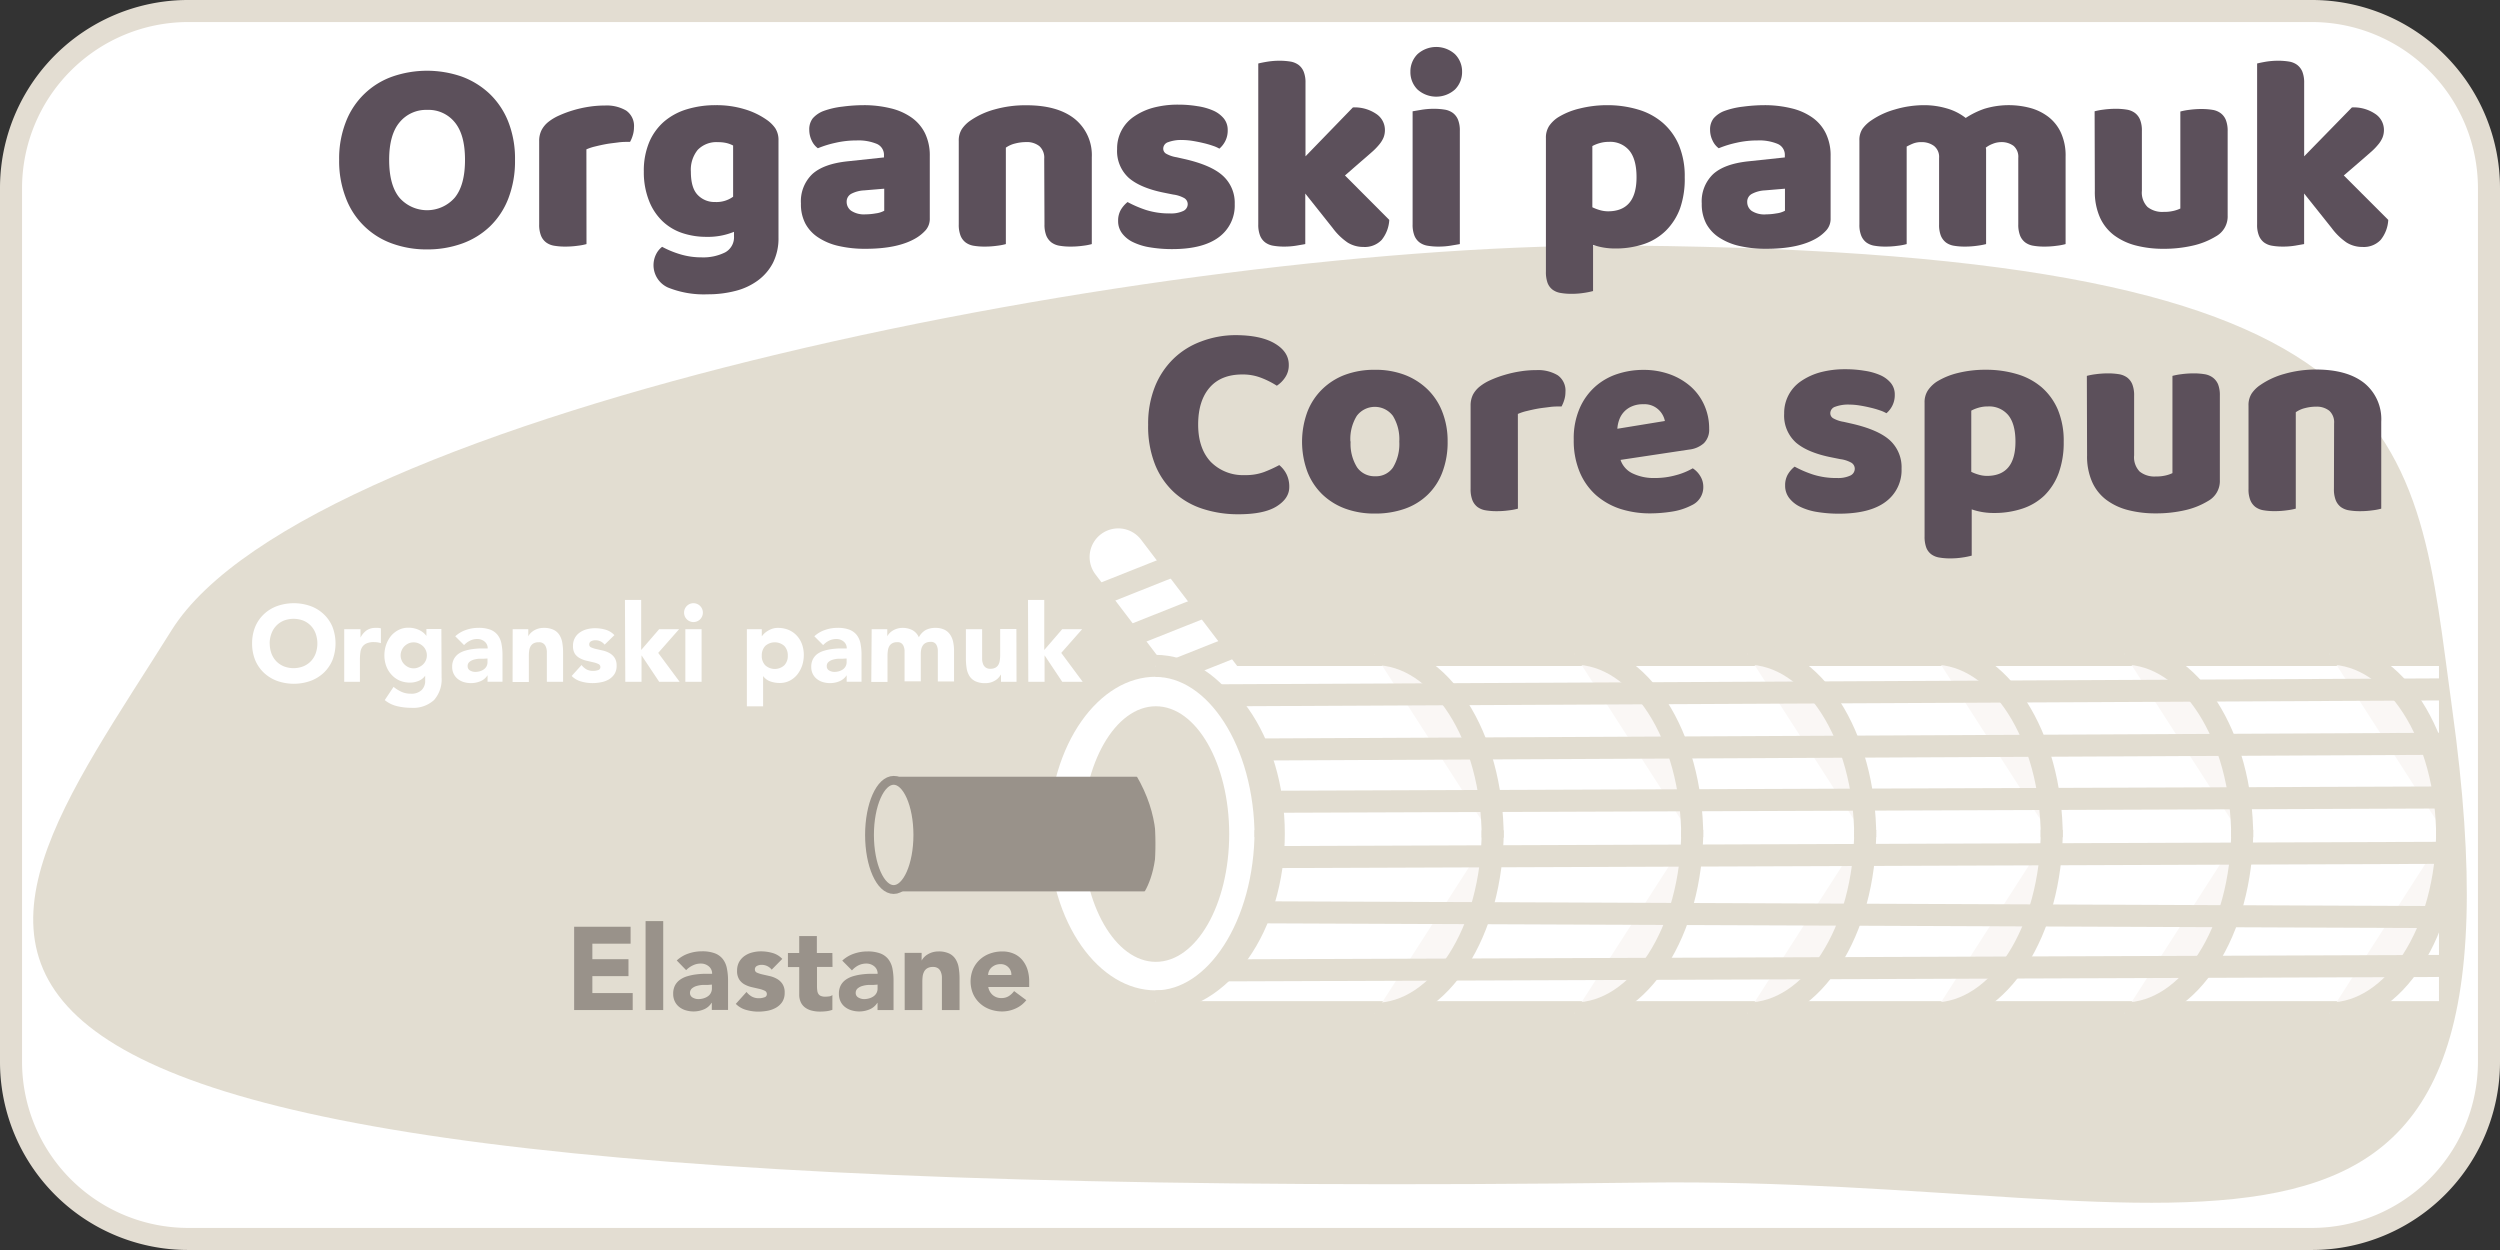
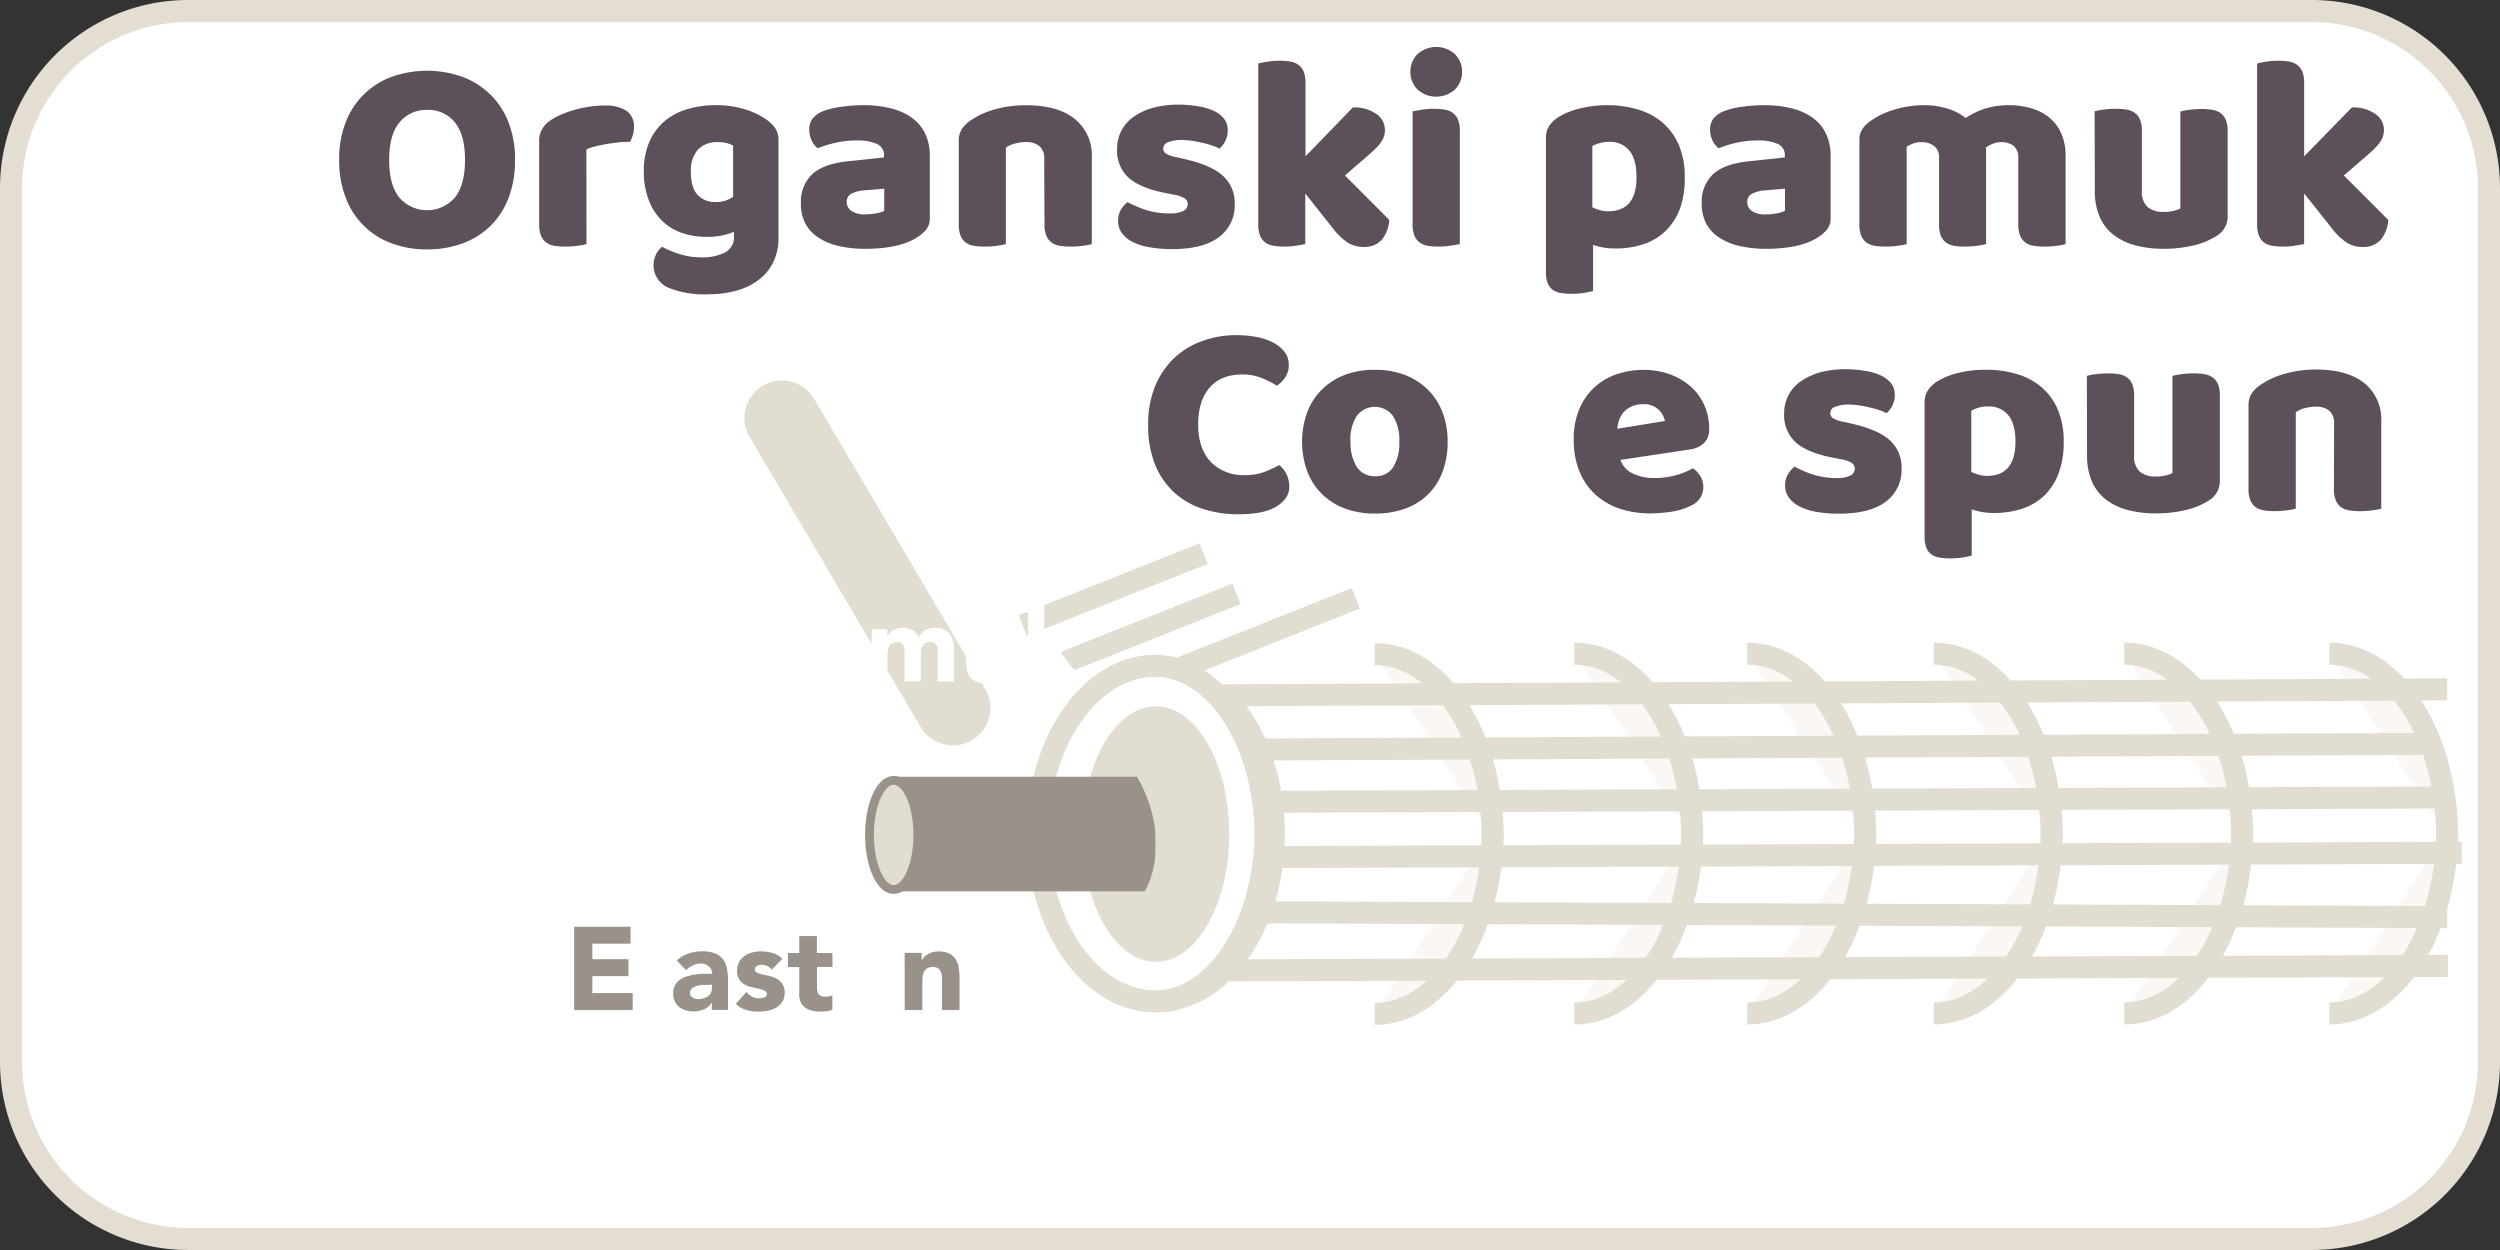
<svg xmlns="http://www.w3.org/2000/svg" id="Layer_1" data-name="Layer 1" viewBox="0 0 566.93 283.46">
  <rect x="0" y="0" width="566.93" height="283.46" fill="#333333" stroke="none" />
  <defs>
    <style>.cls-1,.cls-5,.cls-6,.cls-9{fill:#fff;}.cls-2{fill:#e3ddd2;}.cls-10,.cls-11,.cls-3,.cls-8{fill:none;}.cls-11,.cls-3,.cls-6,.cls-7,.cls-8{stroke:#e2ddd1;}.cls-3,.cls-9{stroke-linecap:round;stroke-linejoin:round;}.cls-3{stroke-width:17px;}.cls-12,.cls-4{fill:#e2ddd1;}.cls-5,.cls-9{stroke:#fff;}.cls-10,.cls-11,.cls-12,.cls-5,.cls-6,.cls-7,.cls-8{stroke-miterlimit:10;}.cls-5{stroke-width:76px;}.cls-6,.cls-7,.cls-8{stroke-width:5px;}.cls-7{fill:#faf7f5;}.cls-9{stroke-width:13px;}.cls-10,.cls-12{stroke:#99928a;}.cls-10{stroke-width:26px;}.cls-11{stroke-width:6px;}.cls-12{stroke-width:2px;}.cls-13{fill:#5c505b;}.cls-14{fill:#99928a;}</style>
  </defs>
  <rect class="cls-1" x="2.5" y="2.5" width="561.93" height="278.46" rx="40.17" />
  <path class="cls-2" d="M524.26,5a37.71,37.71,0,0,1,37.67,37.67V240.79a37.71,37.71,0,0,1-37.67,37.67H42.67A37.71,37.71,0,0,1,5,240.79V42.67A37.71,37.71,0,0,1,42.67,5H524.26m0-5H42.67A42.66,42.66,0,0,0,0,42.67V240.79a42.66,42.66,0,0,0,42.67,42.67H524.26a42.66,42.66,0,0,0,42.67-42.67V42.67A42.66,42.66,0,0,0,524.26,0Z" transform="translate(0 0)" />
  <line class="cls-3" x1="216.1" y1="160.53" x2="177.31" y2="94.78" />
-   <path class="cls-4" d="M556.08,160.7c-8.64-62.28-5.84-103.33-186.17-105-105.36-1-299.86,37.47-331,87.22-47.33,75.63-102,130.7,334,125.26C499.4,266.55,576.74,309.63,556.08,160.7Z" transform="translate(0 0)" />
  <line class="cls-5" x1="261.28" y1="189.03" x2="553.09" y2="189.03" />
  <ellipse class="cls-6" cx="262.11" cy="189.03" rx="26.75" ry="38.06" />
  <path class="cls-7" d="M311.75,148.33c14.77,0,26.75,18.64,26.75,41.63" transform="translate(0 0)" />
  <path class="cls-7" d="M311.75,229.92c14.77,0,26.75-18.64,26.75-41.63" transform="translate(0 0)" />
  <path class="cls-7" d="M357,148.23c14.77,0,26.75,18.64,26.75,41.63" transform="translate(0 0)" />
  <path class="cls-7" d="M357,229.83c14.77,0,26.75-18.64,26.75-41.64" transform="translate(0 0)" />
  <path class="cls-7" d="M396.23,148.23c14.77,0,26.75,18.64,26.75,41.63" transform="translate(0 0)" />
  <path class="cls-7" d="M396.23,229.83c14.77,0,26.75-18.64,26.75-41.64" transform="translate(0 0)" />
  <path class="cls-7" d="M438.53,148.23c14.78,0,26.75,18.64,26.75,41.63" transform="translate(0 0)" />
  <path class="cls-7" d="M438.53,229.83c14.78,0,26.75-18.64,26.75-41.64" transform="translate(0 0)" />
  <path class="cls-7" d="M481.72,148.23c14.77,0,26.75,18.64,26.75,41.63" transform="translate(0 0)" />
  <path class="cls-7" d="M481.72,229.83c14.77,0,26.75-18.64,26.75-41.64" transform="translate(0 0)" />
  <path class="cls-7" d="M528.21,148.23c14.77,0,26.74,18.64,26.74,41.63" transform="translate(0 0)" />
  <path class="cls-7" d="M528.21,229.83c14.77,0,26.74-18.64,26.74-41.64" transform="translate(0 0)" />
  <line class="cls-8" x1="286.98" y1="206.89" x2="554.96" y2="207.98" />
  <path class="cls-6" d="M262,227.09c13.78,0,25-17.39,25-38.84" transform="translate(0 0)" />
  <line class="cls-8" x1="284.65" y1="181.83" x2="555.22" y2="180.84" />
  <line class="cls-8" x1="287.69" y1="194.36" x2="558.26" y2="193.38" />
  <line class="cls-8" x1="277.6" y1="220.05" x2="555.11" y2="219.04" />
  <line class="cls-9" x1="253.59" y1="126.32" x2="275.58" y2="155.22" />
  <path class="cls-6" d="M262,151c13.78,0,25,17.39,25,38.84" transform="translate(0 0)" />
  <line class="cls-8" x1="275.58" y1="157.68" x2="554.95" y2="156.33" />
  <line class="cls-8" x1="231.93" y1="141.84" x2="272.94" y2="125.54" />
  <line class="cls-8" x1="239.42" y1="150.97" x2="280.42" y2="134.66" />
  <line class="cls-8" x1="266.47" y1="151.97" x2="307.47" y2="135.67" />
  <line class="cls-8" x1="286.09" y1="169.96" x2="553.1" y2="168.67" />
  <ellipse class="cls-4" cx="262.11" cy="189.14" rx="16.64" ry="28.98" />
  <line class="cls-10" x1="262.02" y1="189.14" x2="202.66" y2="189.14" />
  <path class="cls-11" d="M259.07,205.76c1.13,3.63,13.11-13.55,0-33.33" transform="translate(0 0)" />
  <ellipse class="cls-12" cx="202.66" cy="189.34" rx="5.48" ry="12.38" />
  <path class="cls-13" d="M76.91,36.26a22.83,22.83,0,0,1,1.55-8.69A17.55,17.55,0,0,1,89,17.36a24,24,0,0,1,15.69,0A18.49,18.49,0,0,1,111,21.24a17.87,17.87,0,0,1,4.25,6.33,22.84,22.84,0,0,1,1.54,8.69A23.49,23.49,0,0,1,115.28,45a17.56,17.56,0,0,1-4.19,6.36,17.88,17.88,0,0,1-6.33,3.88,23.21,23.21,0,0,1-7.94,1.32,22.74,22.74,0,0,1-7.94-1.35A17.46,17.46,0,0,1,78.43,44.9,23.08,23.08,0,0,1,76.91,36.26Zm11.34,0c0,3.83.78,6.68,2.33,8.57a8.34,8.34,0,0,0,12.54,0c1.55-1.89,2.33-4.74,2.33-8.57s-.76-6.61-2.3-8.5a7.64,7.64,0,0,0-6.27-2.84,7.77,7.77,0,0,0-6.26,2.81Q88.25,30.54,88.25,36.26Z" transform="translate(0 0)" />
  <path class="cls-13" d="M133,55.35a13.12,13.12,0,0,1-2,.38,19.79,19.79,0,0,1-2.81.19,14.29,14.29,0,0,1-2.48-.19,4.22,4.22,0,0,1-1.86-.75,3.61,3.61,0,0,1-1.17-1.55,6.73,6.73,0,0,1-.41-2.55V32a5.38,5.38,0,0,1,.54-2.49,5.85,5.85,0,0,1,1.54-1.86,11.22,11.22,0,0,1,2.49-1.48A25.26,25.26,0,0,1,130,25a26.65,26.65,0,0,1,3.53-.79,23.61,23.61,0,0,1,3.65-.28A8.64,8.64,0,0,1,142,25.08a4.23,4.23,0,0,1,1.77,3.81,6.06,6.06,0,0,1-.26,1.74,7.1,7.1,0,0,1-.63,1.54c-.88,0-1.78,0-2.71.13s-1.82.21-2.7.37-1.72.35-2.49.54a11.29,11.29,0,0,0-2,.66Z" transform="translate(0 0)" />
  <path class="cls-13" d="M162.34,23.85a21.81,21.81,0,0,1,6.52.92,17.25,17.25,0,0,1,4.95,2.36,7.66,7.66,0,0,1,2,1.95,4.89,4.89,0,0,1,.73,2.77v22a12.37,12.37,0,0,1-1.26,5.77,11.55,11.55,0,0,1-3.44,4,14.6,14.6,0,0,1-5.1,2.36,24.71,24.71,0,0,1-6.27.76,21.67,21.67,0,0,1-9-1.54,5.56,5.56,0,0,1-2.68-7.56,4.88,4.88,0,0,1,1.36-1.67,21.7,21.7,0,0,0,4.13,1.7,16.39,16.39,0,0,0,4.75.69,11.12,11.12,0,0,0,5.42-1.13,3.9,3.9,0,0,0,2-3.66v-1a15.62,15.62,0,0,1-6.3,1.14,17.14,17.14,0,0,1-5.39-.85,12,12,0,0,1-4.47-2.65,12.84,12.84,0,0,1-3.09-4.63A17.59,17.59,0,0,1,146,38.91a16.7,16.7,0,0,1,1.23-6.68,12.82,12.82,0,0,1,3.4-4.69,14.3,14.3,0,0,1,5.17-2.77A22.19,22.19,0,0,1,162.34,23.85ZM166.25,33a6.61,6.61,0,0,0-1.29-.51,8,8,0,0,0-2.12-.25A5.88,5.88,0,0,0,158.21,34a7.17,7.17,0,0,0-1.54,4.94q0,3.66,1.54,5.26a5.25,5.25,0,0,0,3.94,1.61,6.43,6.43,0,0,0,4.1-1.2Z" transform="translate(0 0)" />
  <path class="cls-13" d="M195.73,23.85a25.34,25.34,0,0,1,6.2.7,13.73,13.73,0,0,1,4.79,2.11,9.48,9.48,0,0,1,3.06,3.59,11.55,11.55,0,0,1,1.07,5.13V49.49a3.94,3.94,0,0,1-.91,2.68,9.39,9.39,0,0,1-2.18,1.8q-4.09,2.46-11.53,2.45a26.28,26.28,0,0,1-6-.63,13.81,13.81,0,0,1-4.6-1.89,8.66,8.66,0,0,1-3-3.21,9.41,9.41,0,0,1-1-4.53,8.53,8.53,0,0,1,2.58-6.68c1.72-1.56,4.39-2.52,8-2.9l8.25-.88v-.44a2.71,2.71,0,0,0-1.6-2.62,10.9,10.9,0,0,0-4.63-.79,21.13,21.13,0,0,0-4.66.51,23.58,23.58,0,0,0-4.1,1.26,4.41,4.41,0,0,1-1.39-1.73,5.61,5.61,0,0,1-.56-2.43,4.06,4.06,0,0,1,.78-2.61,6.16,6.16,0,0,1,2.43-1.67,18.56,18.56,0,0,1,4.32-1A37.34,37.34,0,0,1,195.73,23.85Zm.5,24.76a13.93,13.93,0,0,0,2.37-.22,5.42,5.42,0,0,0,1.92-.6v-5l-4.54.38a7.12,7.12,0,0,0-2.9.76A2,2,0,0,0,192,45.78a2.47,2.47,0,0,0,1,2A5.29,5.29,0,0,0,196.23,48.61Z" transform="translate(0 0)" />
  <path class="cls-13" d="M236.8,36a3.49,3.49,0,0,0-1.1-2.86,4.53,4.53,0,0,0-3-.92,10,10,0,0,0-2.49.32,6.27,6.27,0,0,0-2.11.94V55.35a13.12,13.12,0,0,1-2,.38,19.79,19.79,0,0,1-2.81.19,14.49,14.49,0,0,1-2.49-.19A4.23,4.23,0,0,1,219,55a3.61,3.61,0,0,1-1.17-1.55,6.73,6.73,0,0,1-.41-2.55V32a4.79,4.79,0,0,1,.73-2.77,7.36,7.36,0,0,1,2-1.95,18,18,0,0,1,5.39-2.46,25.69,25.69,0,0,1,7.21-.95q7.13,0,11,3.12a10.55,10.55,0,0,1,3.84,8.66V55.35a13.12,13.12,0,0,1-2,.38,19.65,19.65,0,0,1-2.8.19,14.33,14.33,0,0,1-2.49-.19,4.22,4.22,0,0,1-1.86-.75,3.78,3.78,0,0,1-1.17-1.55,6.73,6.73,0,0,1-.41-2.55Z" transform="translate(0 0)" />
  <path class="cls-13" d="M280,46.28a8.89,8.89,0,0,1-3.59,7.5c-2.4,1.8-5.92,2.71-10.59,2.71a30.12,30.12,0,0,1-4.91-.38A13.8,13.8,0,0,1,257,54.94a6.71,6.71,0,0,1-2.52-2,4.54,4.54,0,0,1-.92-2.84,4.87,4.87,0,0,1,.63-2.55,6.51,6.51,0,0,1,1.51-1.73,26,26,0,0,0,4.19,1.8,17.44,17.44,0,0,0,5.45.78,6.54,6.54,0,0,0,3-.56,1.72,1.72,0,0,0,1-1.52,1.6,1.6,0,0,0-.76-1.38,6.94,6.94,0,0,0-2.52-.82l-1.89-.38c-3.65-.71-6.37-1.84-8.16-3.37a8.22,8.22,0,0,1-2.68-6.58,8.69,8.69,0,0,1,3.85-7.37,14.28,14.28,0,0,1,4.37-2,21.62,21.62,0,0,1,5.64-.69,26.27,26.27,0,0,1,4.38.35,13.86,13.86,0,0,1,3.56,1,6.47,6.47,0,0,1,2.4,1.79,4.12,4.12,0,0,1,.88,2.62,5.31,5.31,0,0,1-.54,2.48,5.64,5.64,0,0,1-1.35,1.74,7.82,7.82,0,0,0-1.51-.66,21.73,21.73,0,0,0-2.21-.63c-.8-.19-1.61-.35-2.42-.48a15.73,15.73,0,0,0-2.24-.19,8.46,8.46,0,0,0-3.21.48,1.56,1.56,0,0,0-1.14,1.48,1.32,1.32,0,0,0,.63,1.13,7.06,7.06,0,0,0,2.4.82l1.95.44q6,1.39,8.6,3.81A8.27,8.27,0,0,1,280,46.28Z" transform="translate(0 0)" />
  <path class="cls-13" d="M315.05,49.87a7.89,7.89,0,0,1-1.73,4.54A5.27,5.27,0,0,1,309.19,56a6.68,6.68,0,0,1-3.59-1,14.16,14.16,0,0,1-3.4-3.31L296,43.89V55.35c-.46.09-1.14.2-2,.35a16.61,16.61,0,0,1-2.74.22,14.29,14.29,0,0,1-2.48-.19,4.22,4.22,0,0,1-1.86-.75,3.61,3.61,0,0,1-1.17-1.55,6.73,6.73,0,0,1-.41-2.55V14.4c.46-.12,1.15-.26,2.05-.41a17.87,17.87,0,0,1,2.74-.22,15.57,15.57,0,0,1,2.49.19,4.33,4.33,0,0,1,1.86.76,3.64,3.64,0,0,1,1.16,1.54,6.54,6.54,0,0,1,.41,2.55V35.45L306.8,24.36a8.7,8.7,0,0,1,5.26,1.45,4.35,4.35,0,0,1,2,3.65,4.59,4.59,0,0,1-.31,1.73,6.38,6.38,0,0,1-1,1.61,14.35,14.35,0,0,1-1.7,1.73c-.69.61-1.5,1.32-2.43,2.11L305,39.79Z" transform="translate(0 0)" />
  <path class="cls-13" d="M319.84,16.29a5.54,5.54,0,0,1,1.6-4,6.34,6.34,0,0,1,8.51,0,5.54,5.54,0,0,1,1.61,4,5.57,5.57,0,0,1-1.61,4,6.37,6.37,0,0,1-8.51,0A5.56,5.56,0,0,1,319.84,16.29Zm11.21,39.06c-.46.09-1.14.2-2.05.35a16.61,16.61,0,0,1-2.74.22,14.29,14.29,0,0,1-2.48-.19,4.22,4.22,0,0,1-1.86-.75,3.61,3.61,0,0,1-1.17-1.55,6.73,6.73,0,0,1-.41-2.55V25.24l2.05-.35a17.87,17.87,0,0,1,2.74-.22,15.57,15.57,0,0,1,2.49.19,4.33,4.33,0,0,1,1.86.76,3.64,3.64,0,0,1,1.16,1.54,6.54,6.54,0,0,1,.41,2.55Z" transform="translate(0 0)" />
  <path class="cls-13" d="M364.5,23.85a24.33,24.33,0,0,1,7,1,15,15,0,0,1,5.57,3,13.9,13.9,0,0,1,3.66,5.07,18.31,18.31,0,0,1,1.32,7.28A20.23,20.23,0,0,1,381,47.23a13.9,13.9,0,0,1-3.22,5.07,13.07,13.07,0,0,1-5,3.05,20,20,0,0,1-6.52,1,15,15,0,0,1-5-.82V66a17.18,17.18,0,0,1-2,.41,17.66,17.66,0,0,1-2.84.22,14.29,14.29,0,0,1-2.48-.19,4.22,4.22,0,0,1-1.86-.75,3.48,3.48,0,0,1-1.14-1.55,7.24,7.24,0,0,1-.37-2.55V31.35a4.87,4.87,0,0,1,.72-2.77,7.26,7.26,0,0,1,2-1.95,16.47,16.47,0,0,1,4.85-2A25.84,25.84,0,0,1,364.5,23.85Zm.13,24.07q6.5,0,6.49-7.75,0-4-1.61-6a5.63,5.63,0,0,0-4.63-2,7.39,7.39,0,0,0-2.14.29,8.11,8.11,0,0,0-1.64.66V47a10,10,0,0,0,1.64.63A6.8,6.8,0,0,0,364.63,47.92Z" transform="translate(0 0)" />
  <path class="cls-13" d="M400,23.85a25.46,25.46,0,0,1,6.2.7A13.73,13.73,0,0,1,411,26.66a9.45,9.45,0,0,1,3.05,3.59,11.41,11.41,0,0,1,1.08,5.13V49.49a3.89,3.89,0,0,1-.92,2.68,9.34,9.34,0,0,1-2.17,1.8q-4.1,2.46-11.53,2.45a26.37,26.37,0,0,1-6-.63,14,14,0,0,1-4.6-1.89,8.75,8.75,0,0,1-3-3.21,9.52,9.52,0,0,1-1-4.53,8.51,8.51,0,0,1,2.59-6.68c1.72-1.56,4.39-2.52,8-2.9l8.25-.88v-.44a2.7,2.7,0,0,0-1.61-2.62,10.87,10.87,0,0,0-4.63-.79,21.19,21.19,0,0,0-4.66.51,23.46,23.46,0,0,0-4.09,1.26,4.41,4.41,0,0,1-1.39-1.73,5.48,5.48,0,0,1-.57-2.43,4.06,4.06,0,0,1,.79-2.61A6.08,6.08,0,0,1,391,25.18a18.47,18.47,0,0,1,4.31-1A37.62,37.62,0,0,1,400,23.85Zm.5,24.76a13.82,13.82,0,0,0,2.36-.22,5.42,5.42,0,0,0,1.92-.6v-5l-4.53.38a7.07,7.07,0,0,0-2.9.76,2,2,0,0,0-1.13,1.89,2.48,2.48,0,0,0,1,2A5.33,5.33,0,0,0,400.54,48.61Z" transform="translate(0 0)" />
  <path class="cls-13" d="M436.39,23.85a18.17,18.17,0,0,1,5.07.73,12.5,12.5,0,0,1,4.31,2.17A18.75,18.75,0,0,1,450,24.67a19,19,0,0,1,10.39-.19,11.94,11.94,0,0,1,4.1,2,9.58,9.58,0,0,1,2.86,3.59,12.46,12.46,0,0,1,1.07,5.45V55.35a13.12,13.12,0,0,1-2,.38,19.65,19.65,0,0,1-2.8.19,14.33,14.33,0,0,1-2.49-.19,4.22,4.22,0,0,1-1.86-.75,3.69,3.69,0,0,1-1.17-1.55,6.73,6.73,0,0,1-.41-2.55V35.82a3.28,3.28,0,0,0-1.07-2.74,4.57,4.57,0,0,0-2.9-.85,5.16,5.16,0,0,0-1.89.41,5.81,5.81,0,0,0-1.51.85,2.14,2.14,0,0,1,.07.48V55.35a16.07,16.07,0,0,1-2.05.38,19.31,19.31,0,0,1-2.74.19,14.33,14.33,0,0,1-2.49-.19A4.22,4.22,0,0,1,441.3,55a3.78,3.78,0,0,1-1.17-1.55,6.75,6.75,0,0,1-.4-2.55V35.82a3.16,3.16,0,0,0-1.17-2.74,4.67,4.67,0,0,0-2.8-.85,5,5,0,0,0-2,.35,15.22,15.22,0,0,0-1.38.66V55.35a13,13,0,0,1-2,.38,19.55,19.55,0,0,1-2.8.19,14.49,14.49,0,0,1-2.49-.19,4.32,4.32,0,0,1-1.86-.75,3.67,3.67,0,0,1-1.16-1.55,6.54,6.54,0,0,1-.41-2.55v-19a4.55,4.55,0,0,1,.72-2.7,7.87,7.87,0,0,1,2-1.89,18,18,0,0,1,5.32-2.46A23.24,23.24,0,0,1,436.39,23.85Z" transform="translate(0 0)" />
  <path class="cls-13" d="M475,25.24a14.43,14.43,0,0,1,2-.38,21.23,21.23,0,0,1,2.8-.19,15.39,15.39,0,0,1,2.49.19,4.23,4.23,0,0,1,1.86.76,3.64,3.64,0,0,1,1.16,1.54,6.54,6.54,0,0,1,.41,2.55V43.26A4.66,4.66,0,0,0,487,46.94a5.37,5.37,0,0,0,3.66,1.11,9,9,0,0,0,2.36-.26,7.52,7.52,0,0,0,1.42-.5v-22a14.53,14.53,0,0,1,2-.38,21.38,21.38,0,0,1,2.81-.19,15.35,15.35,0,0,1,2.48.19,4.23,4.23,0,0,1,1.86.76,3.58,3.58,0,0,1,1.17,1.54,6.73,6.73,0,0,1,.41,2.55V48.86a5.14,5.14,0,0,1-2.65,4.73,17.33,17.33,0,0,1-5.26,2.11,28.94,28.94,0,0,1-6.64.72,24.72,24.72,0,0,1-6.27-.75,14.17,14.17,0,0,1-4.95-2.33,10.43,10.43,0,0,1-3.21-4.07,14.32,14.32,0,0,1-1.14-6Z" transform="translate(0 0)" />
  <path class="cls-13" d="M541.59,49.87a7.82,7.82,0,0,1-1.73,4.54A5.25,5.25,0,0,1,535.74,56a6.69,6.69,0,0,1-3.6-1,14.16,14.16,0,0,1-3.4-3.31l-6.23-7.81V55.35l-2,.35a16.78,16.78,0,0,1-2.74.22,14.33,14.33,0,0,1-2.49-.19,4.27,4.27,0,0,1-1.86-.75,3.67,3.67,0,0,1-1.16-1.55,6.54,6.54,0,0,1-.41-2.55V14.4c.46-.12,1.14-.26,2-.41a18,18,0,0,1,2.74-.22,15.39,15.39,0,0,1,2.49.19,4.23,4.23,0,0,1,1.86.76,3.74,3.74,0,0,1,1.17,1.54,6.73,6.73,0,0,1,.41,2.55V35.45l10.83-11.09a8.7,8.7,0,0,1,5.26,1.45,4.36,4.36,0,0,1,2,3.65,4.59,4.59,0,0,1-.32,1.73,6.1,6.1,0,0,1-1,1.61,13.64,13.64,0,0,1-1.7,1.73c-.69.61-1.5,1.32-2.42,2.11l-3.66,3.15Z" transform="translate(0 0)" />
  <path class="cls-13" d="M281.72,84.92q-4.85,0-7.43,3t-2.58,8.37c0,3.66,1,6.47,2.86,8.45a10.25,10.25,0,0,0,7.72,3,12,12,0,0,0,4.38-.7,29.71,29.71,0,0,0,3.43-1.57,6.33,6.33,0,0,1,1.67,2.11,6.45,6.45,0,0,1,.6,2.87q0,2.58-2.87,4.38t-8.72,1.79a25.68,25.68,0,0,1-7.94-1.2,17.58,17.58,0,0,1-6.49-3.68,17.38,17.38,0,0,1-4.38-6.3,23.41,23.41,0,0,1-1.6-9.11,22.61,22.61,0,0,1,1.54-8.66,18.31,18.31,0,0,1,4.22-6.33,17.82,17.82,0,0,1,6.27-3.91A22.05,22.05,0,0,1,280.08,76q5.81,0,9,1.89t3.18,4.85a4.87,4.87,0,0,1-.82,2.84,6.54,6.54,0,0,1-1.89,1.89A19.62,19.62,0,0,0,286,85.68,11.49,11.49,0,0,0,281.72,84.92Z" transform="translate(0 0)" />
  <path class="cls-13" d="M328.28,100.11a19,19,0,0,1-1.2,7,13.9,13.9,0,0,1-3.37,5.13,14.25,14.25,0,0,1-5.19,3.15,20,20,0,0,1-6.75,1.07,19,19,0,0,1-6.74-1.13,15,15,0,0,1-5.19-3.24,14.37,14.37,0,0,1-3.37-5.14,19.7,19.7,0,0,1,0-13.54,14.37,14.37,0,0,1,3.37-5.14A14.87,14.87,0,0,1,305,85a19,19,0,0,1,6.74-1.14A18.6,18.6,0,0,1,318.52,85a15.26,15.26,0,0,1,5.19,3.28,14.24,14.24,0,0,1,3.37,5.13A18,18,0,0,1,328.28,100.11Zm-22,0a10,10,0,0,0,1.48,5.89,4.82,4.82,0,0,0,4.13,2A4.63,4.63,0,0,0,315.9,106a10.3,10.3,0,0,0,1.42-5.86,10.06,10.06,0,0,0-1.45-5.83,5.12,5.12,0,0,0-8.19,0A10,10,0,0,0,306.23,100.11Z" transform="translate(0 0)" />
-   <path class="cls-13" d="M344.22,115.35a13.12,13.12,0,0,1-2,.38,19.79,19.79,0,0,1-2.81.19,14.49,14.49,0,0,1-2.49-.19,4.32,4.32,0,0,1-1.86-.75,3.67,3.67,0,0,1-1.16-1.55,6.73,6.73,0,0,1-.41-2.55V92a5.51,5.51,0,0,1,.53-2.49,6,6,0,0,1,1.55-1.86,11.22,11.22,0,0,1,2.49-1.48A24.16,24.16,0,0,1,341.26,85a26.3,26.3,0,0,1,3.53-.79,23.52,23.52,0,0,1,3.65-.28,8.66,8.66,0,0,1,4.79,1.16A4.24,4.24,0,0,1,355,88.89a6.05,6.05,0,0,1-.25,1.74,8.26,8.26,0,0,1-.63,1.54c-.88,0-1.78,0-2.71.13s-1.83.21-2.71.37-1.71.35-2.49.54a11.17,11.17,0,0,0-2,.66Z" transform="translate(0 0)" />
  <path class="cls-13" d="M374.4,116.42a22.18,22.18,0,0,1-6.9-1,15.92,15.92,0,0,1-5.55-3.12,14.49,14.49,0,0,1-3.71-5.23,18.43,18.43,0,0,1-1.36-7.37,17.08,17.08,0,0,1,1.36-7.15,14.06,14.06,0,0,1,3.56-4.92,14.25,14.25,0,0,1,5-2.83,18.74,18.74,0,0,1,5.79-.92,17.54,17.54,0,0,1,6.08,1,14.76,14.76,0,0,1,4.73,2.77,12.4,12.4,0,0,1,3.08,4.22,12.89,12.89,0,0,1,1.11,5.36,4.3,4.3,0,0,1-1.2,3.28,6,6,0,0,1-3.34,1.44l-15.56,2.34a5.24,5.24,0,0,0,2.83,3.11,11.05,11.05,0,0,0,4.92,1,17.6,17.6,0,0,0,4.88-.66,15.54,15.54,0,0,0,3.75-1.54,5.32,5.32,0,0,1,1.7,1.76,4.56,4.56,0,0,1,.69,2.4,4.5,4.5,0,0,1-2.64,4.22,14.4,14.4,0,0,1-4.54,1.45A32.09,32.09,0,0,1,374.4,116.42Zm-1.77-24.75a6.14,6.14,0,0,0-2.61.5,5.15,5.15,0,0,0-2.84,3.06,7.2,7.2,0,0,0-.41,2l10.78-1.76a4.78,4.78,0,0,0-1.39-2.52A4.65,4.65,0,0,0,372.63,91.67Z" transform="translate(0 0)" />
  <path class="cls-13" d="M431.22,106.28a8.89,8.89,0,0,1-3.59,7.5q-3.58,2.7-10.58,2.71a30.15,30.15,0,0,1-4.92-.38,13.8,13.8,0,0,1-3.87-1.17,6.87,6.87,0,0,1-2.52-2,4.54,4.54,0,0,1-.92-2.84,4.87,4.87,0,0,1,.63-2.55,6.37,6.37,0,0,1,1.52-1.73,25.23,25.23,0,0,0,4.19,1.8,17.35,17.35,0,0,0,5.45.78,6.49,6.49,0,0,0,3-.56,1.72,1.72,0,0,0,1-1.52,1.6,1.6,0,0,0-.76-1.38,6.87,6.87,0,0,0-2.52-.82l-1.89-.38c-3.65-.71-6.37-1.84-8.16-3.37a8.22,8.22,0,0,1-2.68-6.58,8.69,8.69,0,0,1,3.85-7.37,14.45,14.45,0,0,1,4.38-2,21.57,21.57,0,0,1,5.64-.69,26.23,26.23,0,0,1,4.37.35,13.86,13.86,0,0,1,3.56,1,6.47,6.47,0,0,1,2.4,1.79,4.07,4.07,0,0,1,.88,2.62,5.31,5.31,0,0,1-.54,2.48,5.49,5.49,0,0,1-1.35,1.74,7.82,7.82,0,0,0-1.51-.66,21.73,21.73,0,0,0-2.21-.63c-.8-.19-1.6-.35-2.42-.48a15.73,15.73,0,0,0-2.24-.19,8.46,8.46,0,0,0-3.21.48,1.56,1.56,0,0,0-1.14,1.48,1.32,1.32,0,0,0,.63,1.13,7.06,7.06,0,0,0,2.4.82l1.95.44q6,1.39,8.6,3.81A8.27,8.27,0,0,1,431.22,106.28Z" transform="translate(0 0)" />
  <path class="cls-13" d="M450.44,83.85a24.26,24.26,0,0,1,7,1,15.14,15.14,0,0,1,5.58,3,14,14,0,0,1,3.65,5.07,18.31,18.31,0,0,1,1.32,7.28,20.23,20.23,0,0,1-1.13,7.06,14,14,0,0,1-3.21,5.07,13.18,13.18,0,0,1-5,3,20,20,0,0,1-6.52,1,15,15,0,0,1-5-.82V126a17.18,17.18,0,0,1-2,.41,17.62,17.62,0,0,1-2.83.22,14.33,14.33,0,0,1-2.49-.19,4.22,4.22,0,0,1-1.86-.75,3.48,3.48,0,0,1-1.14-1.55,7.24,7.24,0,0,1-.37-2.55V91.35a4.87,4.87,0,0,1,.72-2.77,7.26,7.26,0,0,1,2-2,16.47,16.47,0,0,1,4.85-2A25.86,25.86,0,0,1,450.44,83.85Zm.12,24.07q6.49,0,6.49-7.75,0-4-1.61-6a5.63,5.63,0,0,0-4.63-2,7.39,7.39,0,0,0-2.14.29,8.36,8.36,0,0,0-1.64.66V107a10,10,0,0,0,1.64.63A6.8,6.8,0,0,0,450.56,107.92Z" transform="translate(0 0)" />
  <path class="cls-13" d="M473.24,85.24a14.43,14.43,0,0,1,2-.38,21.11,21.11,0,0,1,2.8-.19,15.57,15.57,0,0,1,2.49.19,4.33,4.33,0,0,1,1.86.76,3.64,3.64,0,0,1,1.16,1.54,6.73,6.73,0,0,1,.41,2.55v13.55a4.66,4.66,0,0,0,1.26,3.68,5.37,5.37,0,0,0,3.66,1.11,9,9,0,0,0,2.36-.26,7.14,7.14,0,0,0,1.41-.5V85.24a14.75,14.75,0,0,1,2-.38,21.23,21.23,0,0,1,2.8-.19,15.39,15.39,0,0,1,2.49.19,4.23,4.23,0,0,1,1.86.76A3.74,3.74,0,0,1,503,87.16a6.75,6.75,0,0,1,.4,2.55v19.15a5.15,5.15,0,0,1-2.64,4.73,17.33,17.33,0,0,1-5.26,2.11,29,29,0,0,1-6.65.72,24.72,24.72,0,0,1-6.27-.75,14,14,0,0,1-4.94-2.33,10.34,10.34,0,0,1-3.21-4.07,14.32,14.32,0,0,1-1.14-6Z" transform="translate(0 0)" />
  <path class="cls-13" d="M529.31,96a3.52,3.52,0,0,0-1.1-2.86,4.58,4.58,0,0,0-3-.92,9.87,9.87,0,0,0-2.48.32,6.19,6.19,0,0,0-2.11.94v21.86a13.31,13.31,0,0,1-2,.38,19.65,19.65,0,0,1-2.8.19,14.33,14.33,0,0,1-2.49-.19,4.27,4.27,0,0,1-1.86-.75,3.67,3.67,0,0,1-1.16-1.55,6.54,6.54,0,0,1-.41-2.55V92a4.87,4.87,0,0,1,.72-2.77,7.26,7.26,0,0,1,2-1.95A17.9,17.9,0,0,1,518,84.8a25.74,25.74,0,0,1,7.21-1q7.13,0,11,3.12A10.55,10.55,0,0,1,540,95.63v19.72a13.12,13.12,0,0,1-2,.38,19.79,19.79,0,0,1-2.81.19,14.49,14.49,0,0,1-2.49-.19,4.32,4.32,0,0,1-1.86-.75,3.67,3.67,0,0,1-1.16-1.55,6.73,6.73,0,0,1-.41-2.55Z" transform="translate(0 0)" />
  <path class="cls-1" d="M57.17,145.92a9.94,9.94,0,0,1,.7-3.78,8.34,8.34,0,0,1,2-2.88,8.52,8.52,0,0,1,3-1.83,11.36,11.36,0,0,1,7.52,0,8.52,8.52,0,0,1,3,1.83,8.34,8.34,0,0,1,2,2.88,10.56,10.56,0,0,1,0,7.56,8.48,8.48,0,0,1-2,2.89,8.83,8.83,0,0,1-3,1.83,11.37,11.37,0,0,1-7.52,0,8.83,8.83,0,0,1-3-1.83,8.48,8.48,0,0,1-2-2.89A9.94,9.94,0,0,1,57.17,145.92Zm4,0a6.48,6.48,0,0,0,.38,2.25,5.16,5.16,0,0,0,1.09,1.77,5.08,5.08,0,0,0,1.71,1.16,6.08,6.08,0,0,0,4.44,0,5,5,0,0,0,1.71-1.16,5.16,5.16,0,0,0,1.09-1.77,6.79,6.79,0,0,0,0-4.48,5.11,5.11,0,0,0-1.09-1.78,5,5,0,0,0-1.71-1.17,6.22,6.22,0,0,0-4.44,0,5,5,0,0,0-2.8,2.95A6.49,6.49,0,0,0,61.15,145.92Z" transform="translate(0 0)" />
  <path class="cls-1" d="M78.06,142.68h3.69v1.92h0a4.5,4.5,0,0,1,1.4-1.66,3.49,3.49,0,0,1,2-.55l.64,0a3.45,3.45,0,0,1,.59.1v3.36a5.69,5.69,0,0,0-.77-.18,5.19,5.19,0,0,0-.8-.06,4,4,0,0,0-1.67.29,2.26,2.26,0,0,0-1,.83,3,3,0,0,0-.42,1.26,11.54,11.54,0,0,0-.1,1.62v5H78.06Z" transform="translate(0 0)" />
  <path class="cls-1" d="M100.14,153.61a7.07,7.07,0,0,1-1.71,5.14,7,7,0,0,1-5.19,1.76,13.83,13.83,0,0,1-3.15-.36,7,7,0,0,1-2.84-1.39l2-3a8.12,8.12,0,0,0,1.81,1.13,5,5,0,0,0,2.07.42,3.32,3.32,0,0,0,2.49-.83,2.87,2.87,0,0,0,.8-2.1v-1.15h0a3.39,3.39,0,0,1-1.58,1.21,5,5,0,0,1-1.78.36,6.23,6.23,0,0,1-2.41-.45A5.48,5.48,0,0,1,88.78,153a5.84,5.84,0,0,1-1.19-1.95,7.05,7.05,0,0,1-.42-2.48,7.26,7.26,0,0,1,.38-2.31,6.7,6.7,0,0,1,1.08-2,5.48,5.48,0,0,1,1.71-1.38,4.74,4.74,0,0,1,2.28-.53,5.42,5.42,0,0,1,1.44.17,5.57,5.57,0,0,1,1.17.44,4.52,4.52,0,0,1,.88.6,4.28,4.28,0,0,1,.59.65h0v-1.57h3.39Zm-9.29-5a2.8,2.8,0,0,0,.23,1.12,2.76,2.76,0,0,0,.62.93,3.18,3.18,0,0,0,.93.65,2.7,2.7,0,0,0,1.17.25,2.65,2.65,0,0,0,1.15-.25,3.15,3.15,0,0,0,1-.65,2.94,2.94,0,0,0,.63-.93,2.9,2.9,0,0,0-.63-3.17,3.34,3.34,0,0,0-1-.65,2.79,2.79,0,0,0-1.15-.24,2.85,2.85,0,0,0-1.17.24,3.38,3.38,0,0,0-.93.65,3,3,0,0,0-.85,2Z" transform="translate(0 0)" />
  <path class="cls-1" d="M110.57,153.12h0a3.5,3.5,0,0,1-1.63,1.37,5.6,5.6,0,0,1-2.15.42,5.75,5.75,0,0,1-1.61-.23,4.18,4.18,0,0,1-1.36-.7,3.39,3.39,0,0,1-.93-1.16,3.51,3.51,0,0,1-.35-1.59,3.74,3.74,0,0,1,.38-1.75,3.65,3.65,0,0,1,1-1.18,5.15,5.15,0,0,1,1.49-.72,10.62,10.62,0,0,1,1.73-.38c.6-.08,1.19-.13,1.79-.15l1.66,0a1.89,1.89,0,0,0-.7-1.56,2.51,2.51,0,0,0-1.66-.58,3.61,3.61,0,0,0-1.65.38,4.48,4.48,0,0,0-1.34,1l-2-2a6.74,6.74,0,0,1,2.41-1.43,8.53,8.53,0,0,1,2.85-.48,7.45,7.45,0,0,1,2.66.4,3.89,3.89,0,0,1,1.67,1.19,4.56,4.56,0,0,1,.87,1.93,12.87,12.87,0,0,1,.25,2.64v6.06h-3.39Zm-.91-3.74c-.28,0-.63,0-1,0a6,6,0,0,0-1.21.21,2.63,2.63,0,0,0-1,.52,1.16,1.16,0,0,0-.4.95,1.07,1.07,0,0,0,.56,1,2.39,2.39,0,0,0,1.18.31,4,4,0,0,0,1-.14,3.11,3.11,0,0,0,.9-.42,2.09,2.09,0,0,0,.63-.69,2,2,0,0,0,.23-1v-.79Z" transform="translate(0 0)" />
  <path class="cls-1" d="M116.26,142.68h3.54v1.62h0a2.94,2.94,0,0,1,.49-.69,3.91,3.91,0,0,1,.76-.61,4.22,4.22,0,0,1,1-.44,4,4,0,0,1,1.23-.17,5,5,0,0,1,2.25.43,3.17,3.17,0,0,1,1.34,1.19,4.71,4.71,0,0,1,.65,1.79,13,13,0,0,1,.17,2.23v6.58h-3.68v-5.84c0-.34,0-.7,0-1.07a3,3,0,0,0-.22-1,1.56,1.56,0,0,0-1.65-1.05,2.22,2.22,0,0,0-1.16.26,1.75,1.75,0,0,0-.67.68,2.76,2.76,0,0,0-.31,1,8.26,8.26,0,0,0-.07,1.13v5.94h-3.69Z" transform="translate(0 0)" />
  <path class="cls-1" d="M137.11,146.19a2.6,2.6,0,0,0-2.14-1,2,2,0,0,0-.91.22.78.78,0,0,0-.44.76.68.68,0,0,0,.46.65,6,6,0,0,0,1.15.37l1.5.34a5.69,5.69,0,0,1,1.5.58,3.36,3.36,0,0,1,1.15,1.07,3.2,3.2,0,0,1,.45,1.8,3.38,3.38,0,0,1-.5,1.9,4,4,0,0,1-1.29,1.21,5.47,5.47,0,0,1-1.77.63,9.89,9.89,0,0,1-1.94.19,9.24,9.24,0,0,1-2.52-.36,4.78,4.78,0,0,1-2.17-1.26l2.24-2.48a3.69,3.69,0,0,0,1.14,1,3.08,3.08,0,0,0,1.46.33,3.43,3.43,0,0,0,1.15-.18.69.69,0,0,0,.52-.68.75.75,0,0,0-.45-.7,5.06,5.06,0,0,0-1.16-.39l-1.5-.35a5.78,5.78,0,0,1-1.49-.55,3.12,3.12,0,0,1-1.16-1,3.21,3.21,0,0,1-.45-1.81,3.57,3.57,0,0,1,1.56-3.06,4.84,4.84,0,0,1,1.61-.73,7.54,7.54,0,0,1,1.84-.23,8.61,8.61,0,0,1,2.38.34,4.46,4.46,0,0,1,2,1.23Z" transform="translate(0 0)" />
  <path class="cls-1" d="M141.72,136.05h3.68V147.4l4.08-4.72H154l-4.74,5.38,4.86,6.55h-4.64l-4-6h0v6h-3.68Z" transform="translate(0 0)" />
  <path class="cls-1" d="M155.13,138.93a2.13,2.13,0,0,1,2.13-2.14,2.14,2.14,0,0,1,1.51,3.65,2.13,2.13,0,0,1-3.64-1.51Zm.29,3.75h3.68v11.93h-3.68Z" transform="translate(0 0)" />
  <path class="cls-1" d="M169.37,142.68h3.38v1.57h.05a4.18,4.18,0,0,1,.58-.65,4.77,4.77,0,0,1,.83-.6,4.94,4.94,0,0,1,1-.44,3.91,3.91,0,0,1,1.2-.17,6.2,6.2,0,0,1,2.41.45,5.38,5.38,0,0,1,1.85,1.28,5.69,5.69,0,0,1,1.19,1.95,7.05,7.05,0,0,1,.42,2.48,7.62,7.62,0,0,1-.38,2.39,6.92,6.92,0,0,1-1.08,2,5.3,5.3,0,0,1-1.71,1.41,4.85,4.85,0,0,1-2.28.53,6.26,6.26,0,0,1-2.15-.36,3.44,3.44,0,0,1-1.63-1.21h0v6.87h-3.68Zm3.38,6a3,3,0,0,0,.78,2.18,3.22,3.22,0,0,0,4.34,0,3,3,0,0,0,.78-2.18,3.09,3.09,0,0,0-.78-2.19,3.25,3.25,0,0,0-4.34,0A3.09,3.09,0,0,0,172.75,148.65Z" transform="translate(0 0)" />
  <path class="cls-1" d="M192,153.12h0a3.55,3.55,0,0,1-1.63,1.37,5.6,5.6,0,0,1-2.15.42,5.75,5.75,0,0,1-1.61-.23,4.08,4.08,0,0,1-1.36-.7,3.42,3.42,0,0,1-.94-1.16,3.51,3.51,0,0,1-.34-1.59,3.74,3.74,0,0,1,.38-1.75,3.53,3.53,0,0,1,1-1.18,5,5,0,0,1,1.49-.72,10.62,10.62,0,0,1,1.73-.38,17.75,17.75,0,0,1,1.79-.15l1.66,0a1.92,1.92,0,0,0-.7-1.56,2.51,2.51,0,0,0-1.66-.58,3.65,3.65,0,0,0-1.66.38,4.44,4.44,0,0,0-1.33,1l-2-2a6.74,6.74,0,0,1,2.41-1.43,8.51,8.51,0,0,1,2.84-.48,7.51,7.51,0,0,1,2.67.4,4,4,0,0,1,1.67,1.19,4.56,4.56,0,0,1,.87,1.93,12.92,12.92,0,0,1,.24,2.64v6.06H192Zm-.91-3.74c-.28,0-.63,0-1,0a6,6,0,0,0-1.2.21,2.63,2.63,0,0,0-1,.52,1.16,1.16,0,0,0-.4.95,1.05,1.05,0,0,0,.56,1,2.39,2.39,0,0,0,1.18.31,4,4,0,0,0,1-.14,3.11,3.11,0,0,0,.9-.42,2,2,0,0,0,.62-.69,1.92,1.92,0,0,0,.24-1v-.79Z" transform="translate(0 0)" />
  <path class="cls-1" d="M197.67,142.68h3.54v1.62h0a2.94,2.94,0,0,1,.49-.69,3.63,3.63,0,0,1,.76-.61,4.05,4.05,0,0,1,1-.44,4,4,0,0,1,1.22-.17,4.73,4.73,0,0,1,2.23.51,3.36,3.36,0,0,1,1.46,1.62,4,4,0,0,1,1.54-1.64,4.64,4.64,0,0,1,2.24-.49,4.55,4.55,0,0,1,2,.4,3.29,3.29,0,0,1,1.3,1.11,4.59,4.59,0,0,1,.69,1.64,9.37,9.37,0,0,1,.21,2v7h-3.68v-6.94a2.75,2.75,0,0,0-.36-1.44,1.35,1.35,0,0,0-1.26-.6,2.4,2.4,0,0,0-1.07.21,1.77,1.77,0,0,0-.69.57,2.67,2.67,0,0,0-.37.86,4.93,4.93,0,0,0-.11,1v6.31h-3.68V148.3c0-.21,0-.47,0-.78a3.13,3.13,0,0,0-.18-.88,1.58,1.58,0,0,0-.48-.72,1.44,1.44,0,0,0-1-.29,2.2,2.2,0,0,0-1.15.26,1.75,1.75,0,0,0-.67.68,2.76,2.76,0,0,0-.31,1,8.23,8.23,0,0,0-.08,1.13v5.94h-3.68Z" transform="translate(0 0)" />
  <path class="cls-1" d="M230.52,154.61H227V153h-.05a3.82,3.82,0,0,1-.51.69,3.07,3.07,0,0,1-.75.61,4.16,4.16,0,0,1-1,.45,4.4,4.4,0,0,1-1.23.17,5.1,5.1,0,0,1-2.27-.43,3.27,3.27,0,0,1-1.35-1.19,4.77,4.77,0,0,1-.64-1.79,14.31,14.31,0,0,1-.16-2.24v-6.58h3.68v5.84c0,.35,0,.71,0,1.07a3.31,3.31,0,0,0,.22,1,1.67,1.67,0,0,0,.57.76,1.71,1.71,0,0,0,1.09.3,2.28,2.28,0,0,0,1.15-.26,1.74,1.74,0,0,0,.68-.69,2.69,2.69,0,0,0,.3-1,8.12,8.12,0,0,0,.08-1.13v-5.94h3.68Z" transform="translate(0 0)" />
  <path class="cls-1" d="M233.12,136.05h3.69V147.4l4.07-4.72h4.52l-4.74,5.38,4.86,6.55h-4.64l-4-6h0v6h-3.69Z" transform="translate(0 0)" />
  <path class="cls-14" d="M130.2,210.16H143V214h-8.67v3.52h8.19v3.84h-8.19v3.84h9.15v3.85H130.2Z" transform="translate(0 0)" />
-   <path class="cls-14" d="M146.4,208.88h4v20.17h-4Z" transform="translate(0 0)" />
  <path class="cls-14" d="M161.42,227.42h-.06a3.72,3.72,0,0,1-1.77,1.49,6.08,6.08,0,0,1-4.08.2,4.33,4.33,0,0,1-1.48-.76,3.56,3.56,0,0,1-1-1.25,3.84,3.84,0,0,1-.37-1.74,4.06,4.06,0,0,1,.41-1.89,3.74,3.74,0,0,1,1.12-1.28,5.55,5.55,0,0,1,1.62-.79,12.54,12.54,0,0,1,1.88-.41,18.3,18.3,0,0,1,2-.16l1.8,0a2.1,2.1,0,0,0-.76-1.69,2.74,2.74,0,0,0-1.8-.63,4,4,0,0,0-1.81.41A5.08,5.08,0,0,0,155.6,220l-2.13-2.19a7.33,7.33,0,0,1,2.61-1.56,9.3,9.3,0,0,1,3.1-.52,8.13,8.13,0,0,1,2.89.44,4.2,4.2,0,0,1,1.82,1.29,4.94,4.94,0,0,1,.94,2.1,13.59,13.59,0,0,1,.27,2.87v6.59h-3.68Zm-1-4.06c-.3,0-.68,0-1.13,0a6.19,6.19,0,0,0-1.31.23,2.8,2.8,0,0,0-1.07.56,1.31,1.31,0,0,0-.44,1,1.16,1.16,0,0,0,.61,1.07,2.61,2.61,0,0,0,1.29.35,4.28,4.28,0,0,0,1.13-.16,3.34,3.34,0,0,0,1-.46,2,2,0,0,0,.68-.75,2.11,2.11,0,0,0,.26-1.06v-.86Z" transform="translate(0 0)" />
  <path class="cls-14" d="M175,219.89a2.88,2.88,0,0,0-2.33-1.09,2.18,2.18,0,0,0-1,.24.85.85,0,0,0-.48.83.75.75,0,0,0,.49.71,7.1,7.1,0,0,0,1.25.4l1.63.37a5.87,5.87,0,0,1,1.63.63,3.56,3.56,0,0,1,1.25,1.16,3.45,3.45,0,0,1,.5,2,3.71,3.71,0,0,1-.55,2.07,4.16,4.16,0,0,1-1.4,1.3,6.19,6.19,0,0,1-1.92.7,11.76,11.76,0,0,1-2.11.2,10.15,10.15,0,0,1-2.75-.39,5.25,5.25,0,0,1-2.35-1.37l2.43-2.7A4.16,4.16,0,0,0,170.5,226a3.28,3.28,0,0,0,1.59.37,3.52,3.52,0,0,0,1.25-.21.72.72,0,0,0,.56-.73.81.81,0,0,0-.49-.76,5.66,5.66,0,0,0-1.25-.43l-1.63-.37a6.49,6.49,0,0,1-1.63-.6,3.39,3.39,0,0,1-1.25-1.13,3.48,3.48,0,0,1-.5-2,4,4,0,0,1,.47-2,4.12,4.12,0,0,1,1.23-1.36,5.27,5.27,0,0,1,1.75-.79,7.89,7.89,0,0,1,2-.25,9.42,9.42,0,0,1,2.59.37,4.84,4.84,0,0,1,2.21,1.34Z" transform="translate(0 0)" />
  <path class="cls-14" d="M188.79,219.28h-3.52v4.32a7.37,7.37,0,0,0,.06,1,1.84,1.84,0,0,0,.24.76,1.16,1.16,0,0,0,.57.49,2.49,2.49,0,0,0,1,.17,7.78,7.78,0,0,0,.84-.06,1.44,1.44,0,0,0,.78-.31V229a6.3,6.3,0,0,1-1.38.32,13.67,13.67,0,0,1-1.42.08,7.38,7.38,0,0,1-1.87-.22,4.24,4.24,0,0,1-1.49-.68,3.12,3.12,0,0,1-1-1.21,4.16,4.16,0,0,1-.36-1.82v-6.16h-2.56v-3.2h2.56v-3.84h4v3.84h3.52Z" transform="translate(0 0)" />
-   <path class="cls-14" d="M199,227.42h-.05a3.79,3.79,0,0,1-1.78,1.49,6.08,6.08,0,0,1-4.08.2,4.42,4.42,0,0,1-1.48-.76,3.56,3.56,0,0,1-1-1.25,4,4,0,0,1-.37-1.74,4.06,4.06,0,0,1,.41-1.89,3.74,3.74,0,0,1,1.12-1.28,5.68,5.68,0,0,1,1.62-.79,12.54,12.54,0,0,1,1.88-.41,18.3,18.3,0,0,1,1.95-.16l1.8,0a2.07,2.07,0,0,0-.76-1.69,2.74,2.74,0,0,0-1.8-.63,4,4,0,0,0-1.8.41,5,5,0,0,0-1.46,1.14L191,217.84a7.41,7.41,0,0,1,2.61-1.56,9.3,9.3,0,0,1,3.1-.52,8.13,8.13,0,0,1,2.89.44,4.2,4.2,0,0,1,1.82,1.29,5.07,5.07,0,0,1,.95,2.1,14.34,14.34,0,0,1,.26,2.87v6.59H199Zm-1-4.06c-.3,0-.68,0-1.13,0a6.19,6.19,0,0,0-1.31.23,2.88,2.88,0,0,0-1.07.56,1.31,1.31,0,0,0-.44,1,1.15,1.15,0,0,0,.62,1.07,2.57,2.57,0,0,0,1.28.35,4.23,4.23,0,0,0,1.13-.16,3.4,3.4,0,0,0,1-.46,2.14,2.14,0,0,0,.68-.75,2.1,2.1,0,0,0,.25-1.06v-.86Z" transform="translate(0 0)" />
  <path class="cls-14" d="M205.15,216.08H209v1.76h0a3.52,3.52,0,0,1,.54-.75,3.66,3.66,0,0,1,.83-.66,4.66,4.66,0,0,1,2.42-.67,5.53,5.53,0,0,1,2.46.47,3.5,3.5,0,0,1,1.45,1.29,5.09,5.09,0,0,1,.71,1.95,15.17,15.17,0,0,1,.19,2.43v7.15h-4V222.7c0-.38,0-.76,0-1.16a3.33,3.33,0,0,0-.24-1.11,1.82,1.82,0,0,0-.61-.83,1.94,1.94,0,0,0-1.19-.32,2.44,2.44,0,0,0-1.25.28,1.88,1.88,0,0,0-.73.75,3.16,3.16,0,0,0-.34,1.05,9.65,9.65,0,0,0-.08,1.23v6.46h-4Z" transform="translate(0 0)" />
-   <path class="cls-14" d="M232.74,226.81a6.4,6.4,0,0,1-2.43,1.89,7.35,7.35,0,0,1-3,.67,8.19,8.19,0,0,1-2.82-.48,6.71,6.71,0,0,1-2.29-1.38,6.45,6.45,0,0,1-1.54-2.15,7.28,7.28,0,0,1,0-5.6,6.66,6.66,0,0,1,1.54-2.15,6.85,6.85,0,0,1,2.29-1.37,8.19,8.19,0,0,1,2.82-.48,6.43,6.43,0,0,1,2.52.48,5.23,5.23,0,0,1,1.92,1.37,6.38,6.38,0,0,1,1.22,2.15,8.8,8.8,0,0,1,.42,2.8v1.26h-9.28a3.12,3.12,0,0,0,1,1.82,2.9,2.9,0,0,0,2,.69,3,3,0,0,0,1.67-.45,4.55,4.55,0,0,0,1.19-1.13Zm-3.39-5.71a2.29,2.29,0,0,0-.67-1.74,2.37,2.37,0,0,0-1.78-.72,3.07,3.07,0,0,0-1.18.21,3.15,3.15,0,0,0-.87.55,2.5,2.5,0,0,0-.56.77,2.53,2.53,0,0,0-.22.93Z" transform="translate(0 0)" />
</svg>